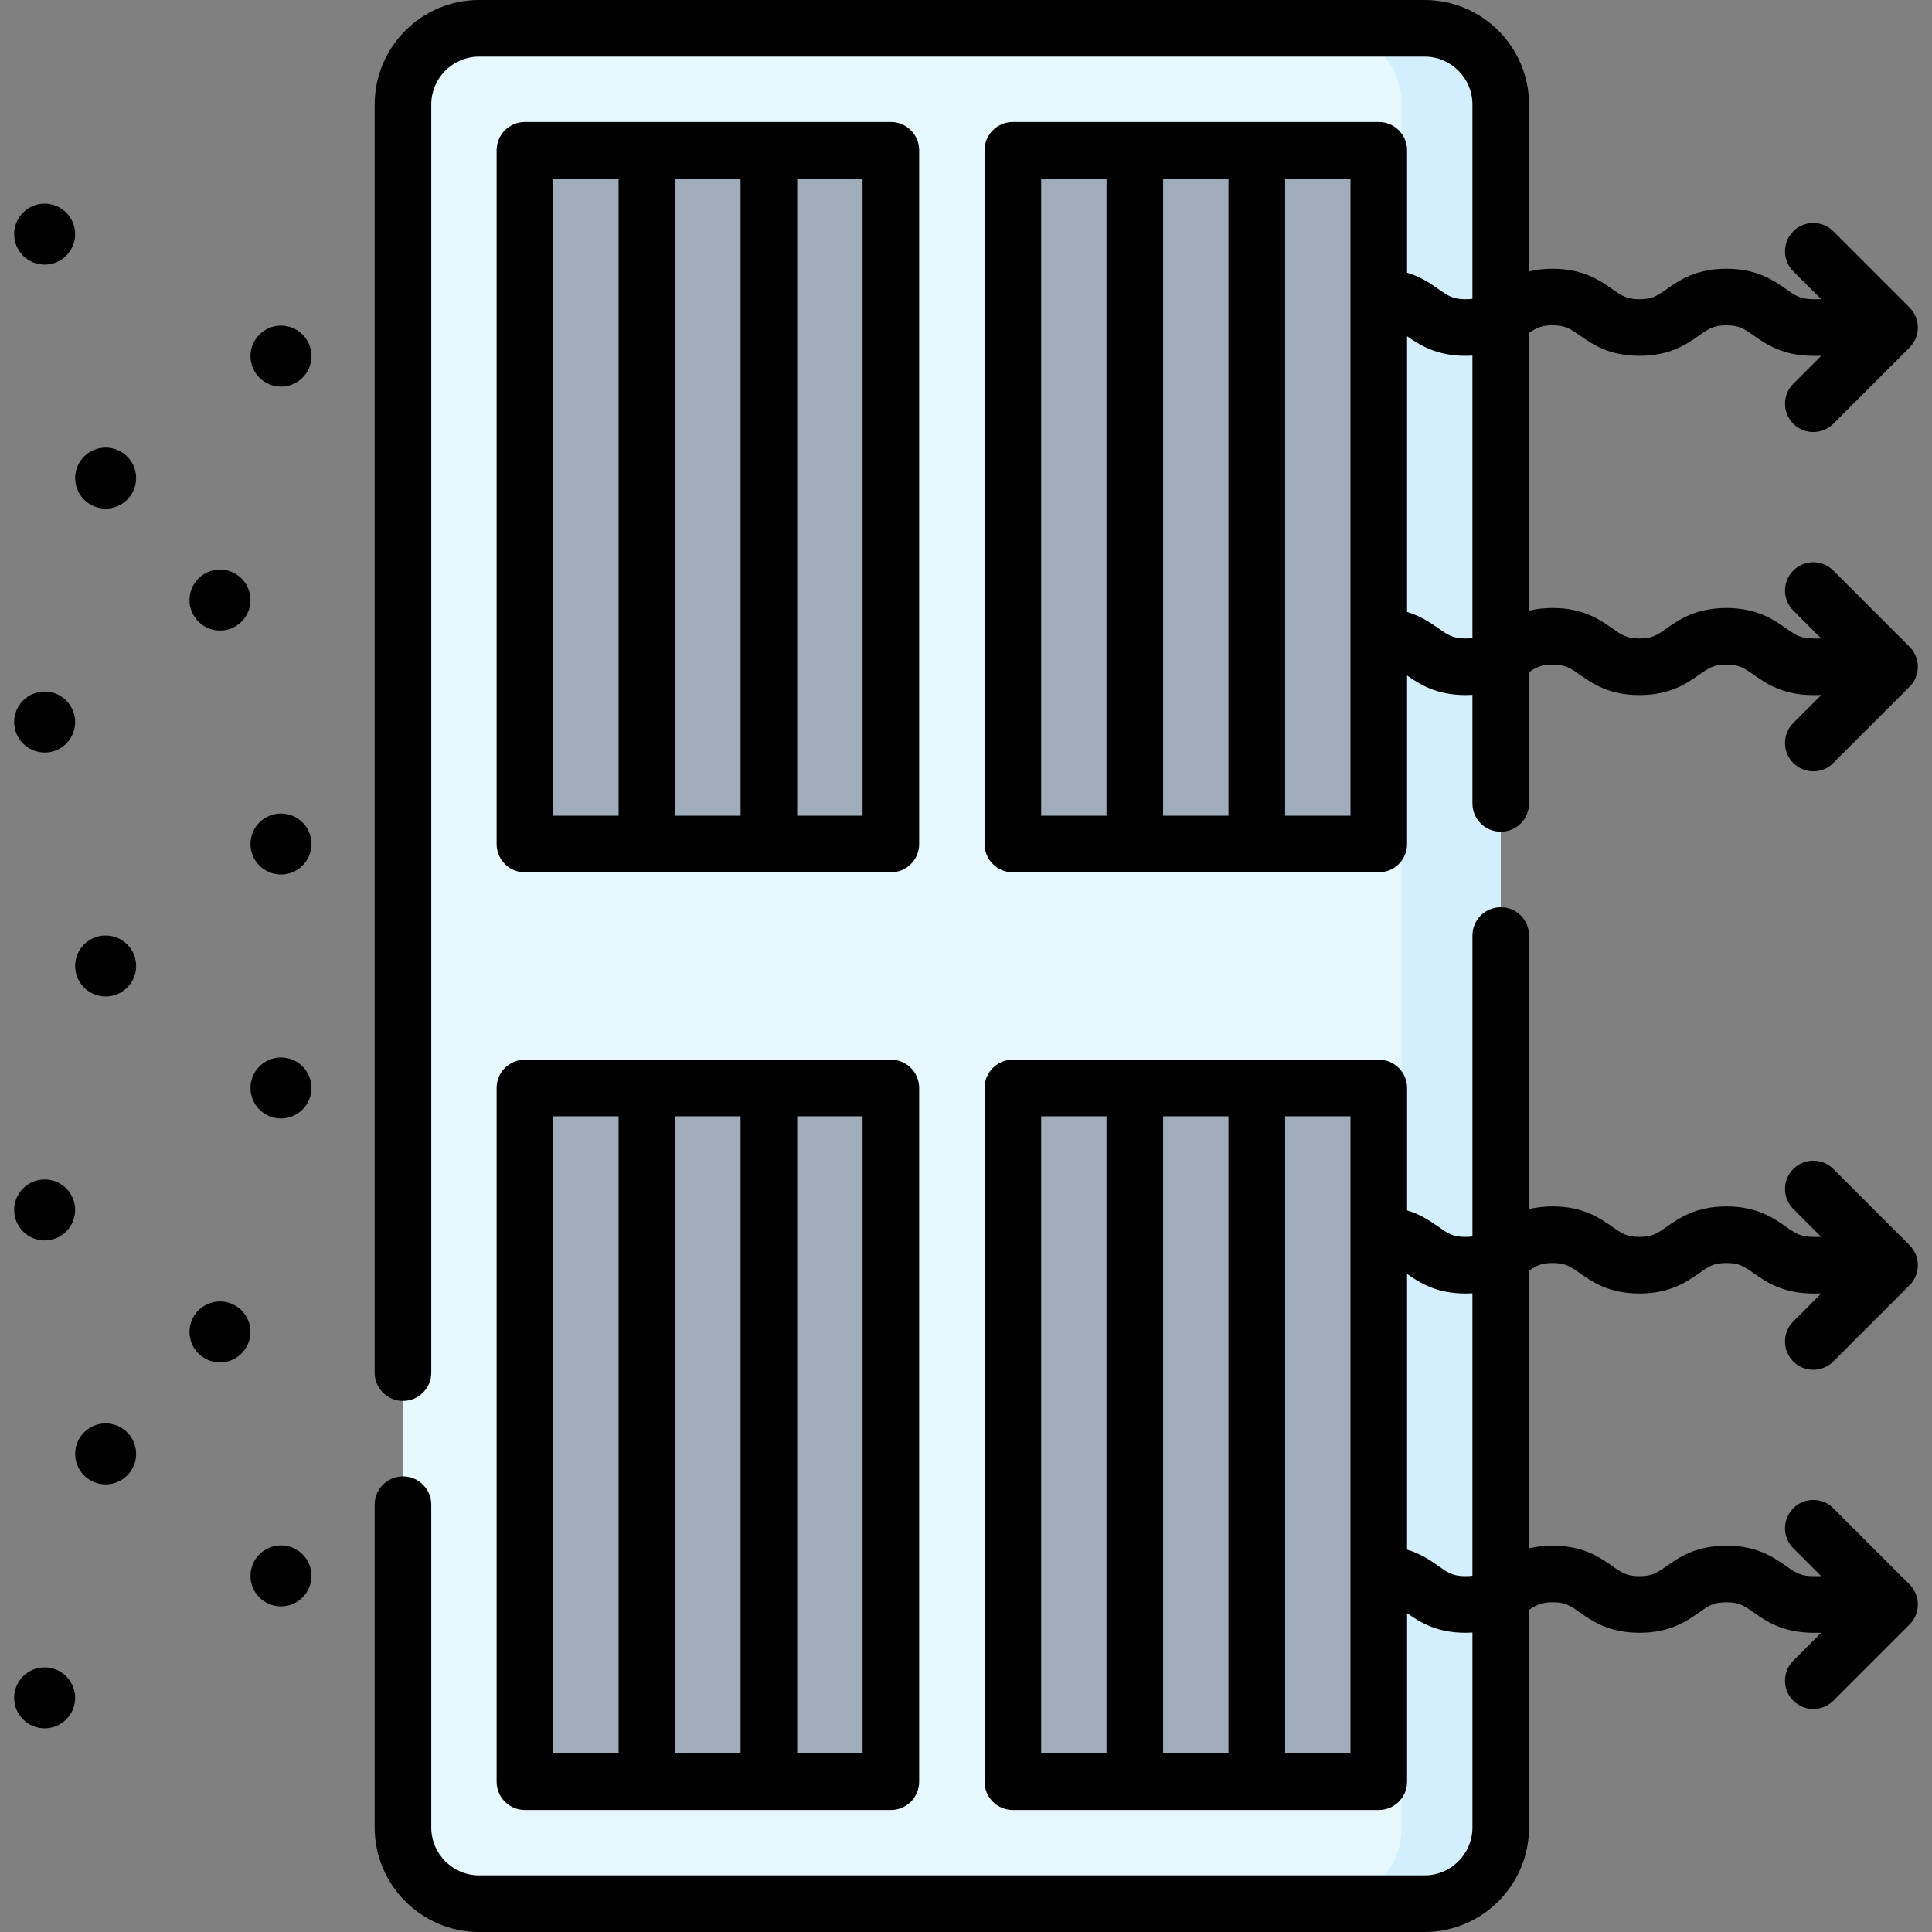
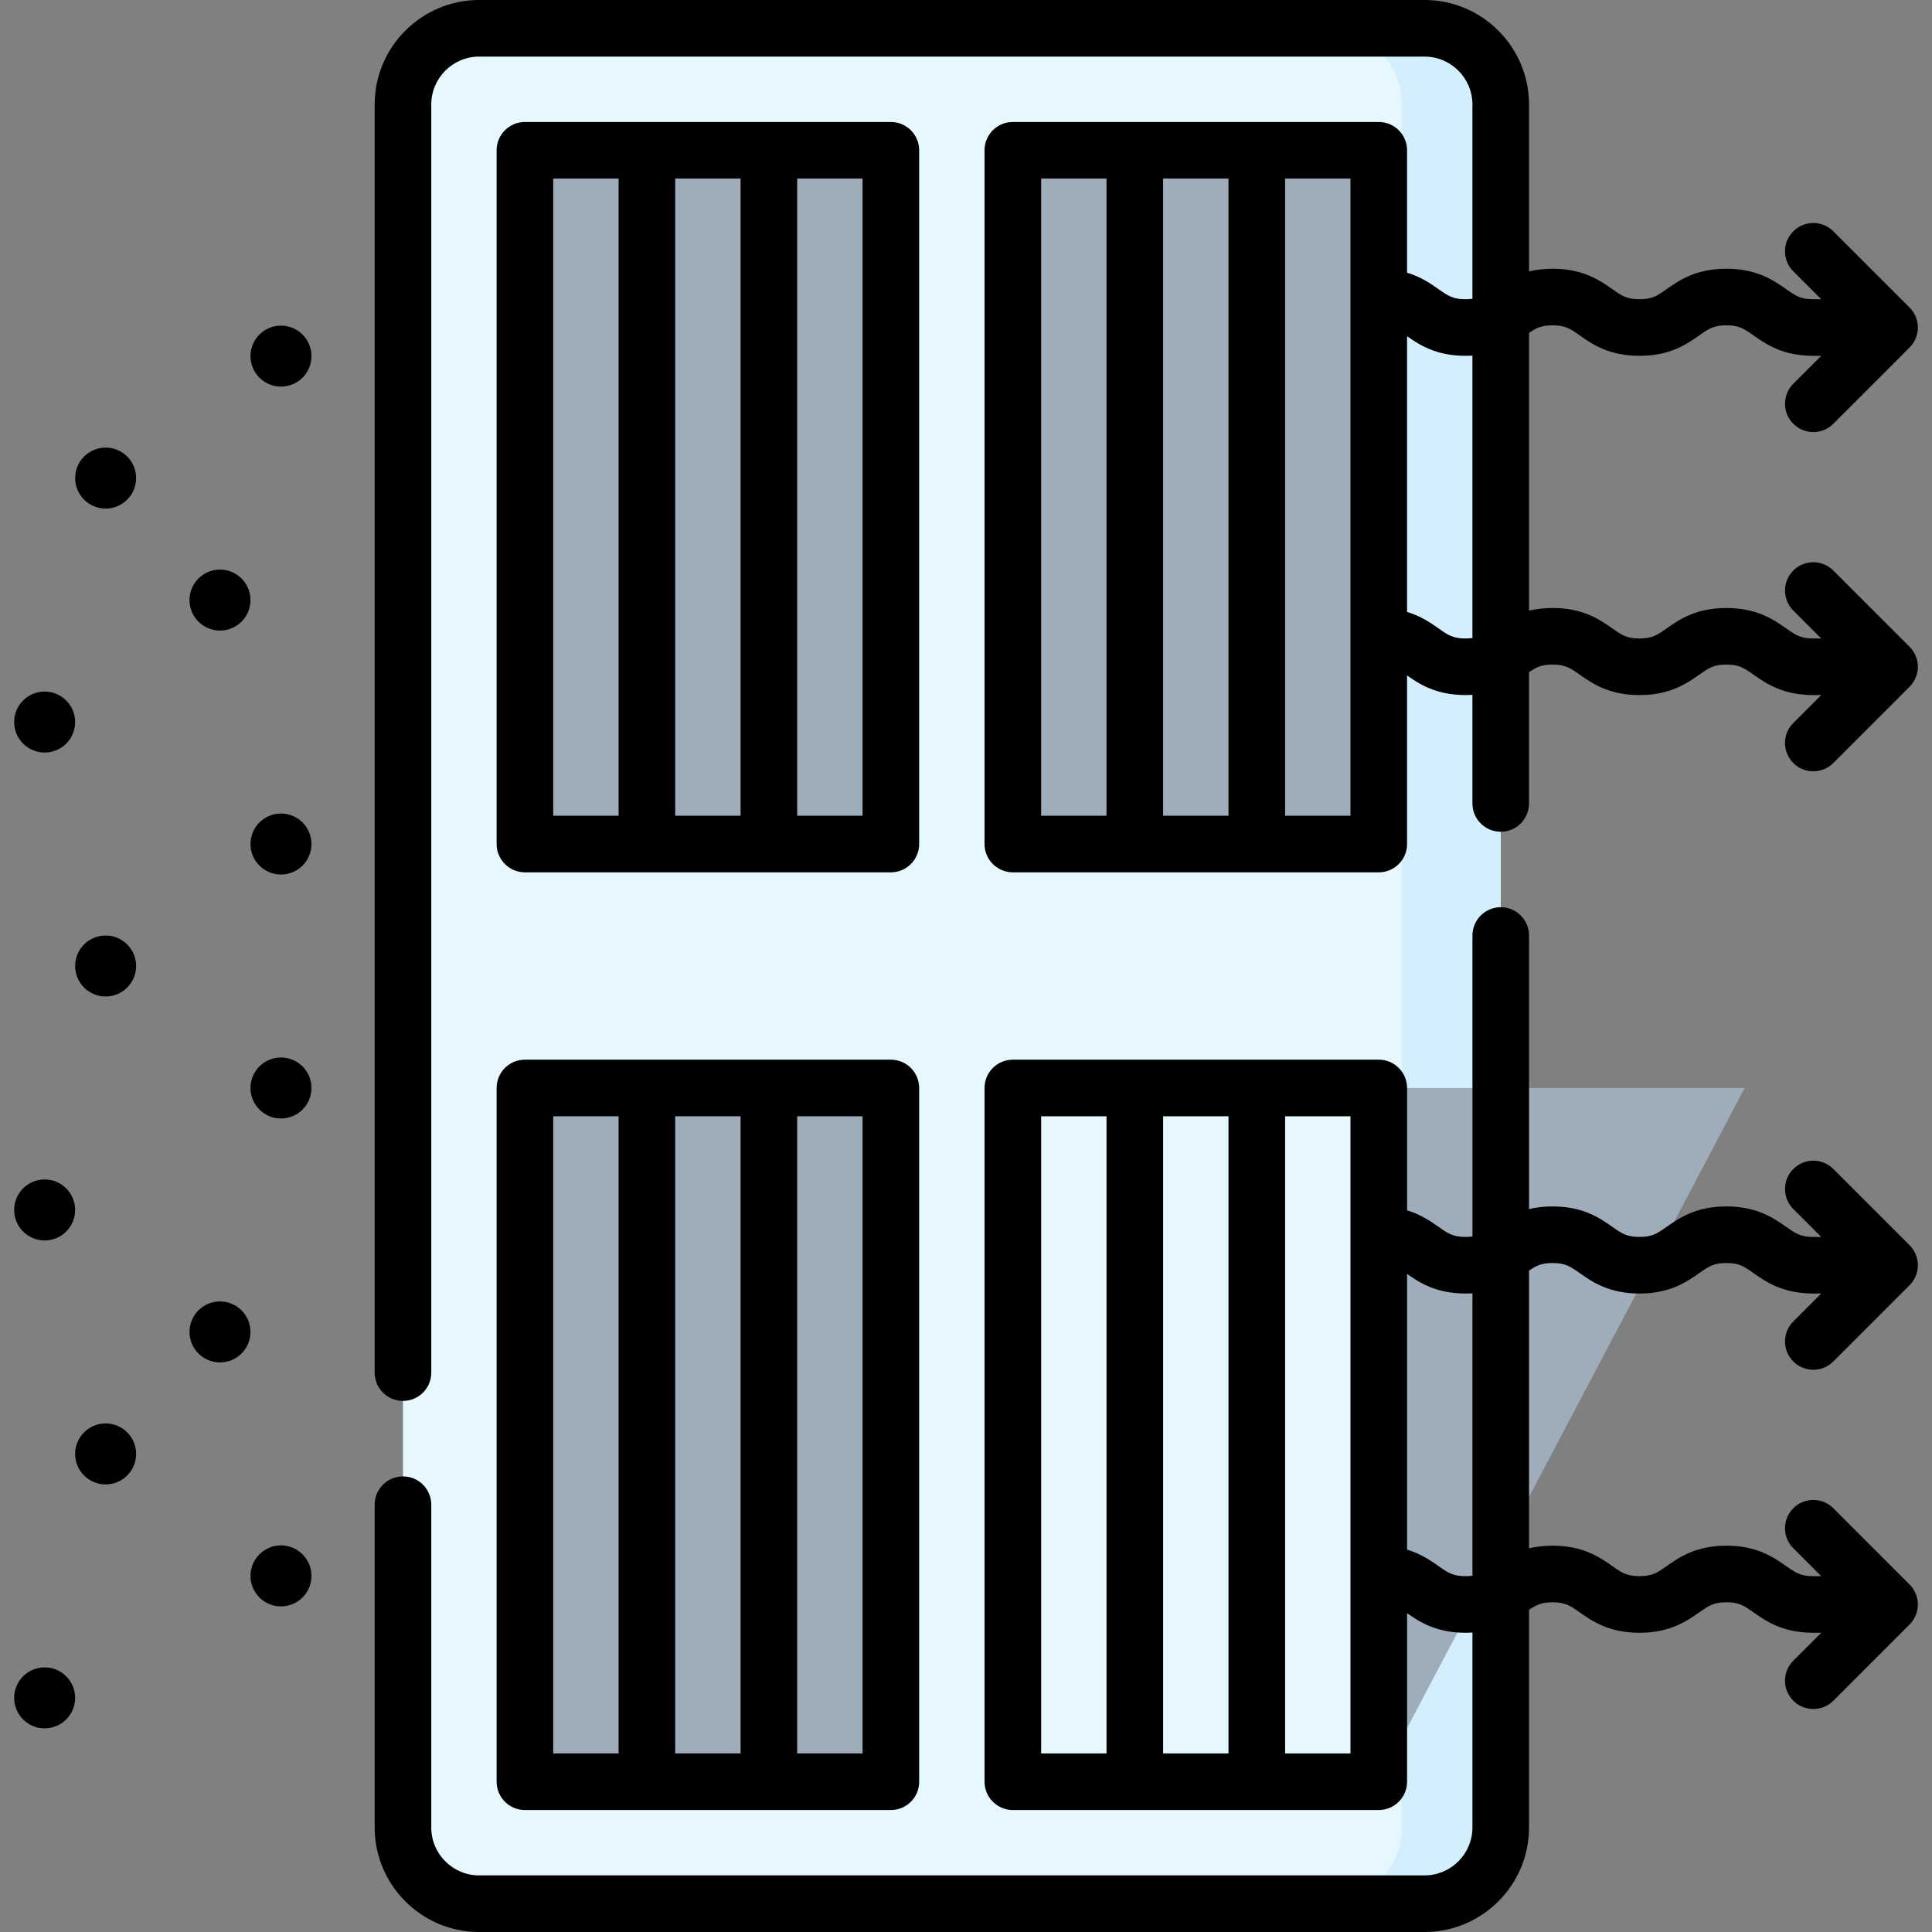
<svg xmlns="http://www.w3.org/2000/svg" id="Capa_1" height="512" viewBox="0 0 512 512" width="512">
  <rect x="0" y="0" width="512" height="512" fill="#808080" stroke="none" />
  <g>
    <g>
      <path d="m377.51 504.5h-250.52c-11.158 0-20.203-9.045-20.203-20.203v-456.594c0-11.158 9.045-20.203 20.203-20.203h250.52c11.158 0 20.203 9.045 20.203 20.203v456.594c0 11.158-9.045 20.203-20.203 20.203z" fill="#e6f7fe" />
    </g>
    <g>
      <path d="m377.51 7.5h-26.264c11.158 0 20.203 9.045 20.203 20.203v456.594c0 11.158-9.045 20.203-20.203 20.203h26.264c11.158 0 20.203-9.045 20.203-20.203v-456.594c0-11.158-9.045-20.203-20.203-20.203z" fill="#d3effd" />
    </g>
    <g>
      <g>
        <path d="m139.112 39.825h96.976v183.85h-96.976z" fill="#9facba" />
      </g>
    </g>
    <g>
      <g>
        <path d="m268.412 39.825h96.976v183.85h-96.976z" fill="#9facba" transform="matrix(-1 0 0 -1 633.801 263.5)" />
      </g>
    </g>
    <g>
      <g>
        <path d="m139.112 288.325h96.976v183.85h-96.976z" fill="#9facba" />
      </g>
    </g>
    <g>
      <g>
-         <path d="m268.412 288.325h96.976v183.85h-96.976z" fill="#9facba" transform="matrix(-1 0 0 -1 633.801 760.5)" />
+         <path d="m268.412 288.325v183.85h-96.976z" fill="#9facba" transform="matrix(-1 0 0 -1 633.801 760.5)" />
      </g>
    </g>
    <g>
-       <circle cx="11.831" cy="62.049" r="8.081" />
      <circle cx="27.994" cy="126.699" r="8.081" />
      <circle cx="74.461" cy="94.374" r="8.081" />
      <circle cx="58.299" cy="159.024" r="8.081" />
      <circle cx="27.994" cy="256" r="8.081" />
      <circle cx="11.831" cy="191.35" r="8.081" />
      <circle cx="74.461" cy="223.675" r="8.081" />
      <circle cx="11.831" cy="449.951" r="8.081" />
      <circle cx="27.994" cy="385.301" r="8.081" />
      <circle cx="74.461" cy="417.626" r="8.081" />
      <circle cx="58.299" cy="352.976" r="8.081" />
      <circle cx="11.831" cy="320.65" r="8.081" />
      <circle cx="74.461" cy="288.325" r="8.081" />
      <path d="m139.111 231.175h96.976c4.143 0 7.5-3.358 7.5-7.5v-183.85c0-4.142-3.357-7.5-7.5-7.5h-96.976c-4.143 0-7.5 3.358-7.5 7.5v183.85c0 4.142 3.358 7.5 7.5 7.5zm39.825-15v-168.85h17.325v168.85zm49.651 0h-17.325v-168.85h17.325zm-81.976-168.85h17.325v168.85h-17.325z" />
      <path d="m131.611 472.175c0 4.142 3.357 7.5 7.5 7.5h96.976c4.143 0 7.5-3.358 7.5-7.5v-183.85c0-4.142-3.357-7.5-7.5-7.5h-96.976c-4.143 0-7.5 3.358-7.5 7.5zm47.325-7.5v-168.85h17.325v168.85zm49.651 0h-17.325v-168.85h17.325zm-81.976-168.85h17.325v168.85h-17.325z" />
      <path d="m485.85 151.196c-2.93-2.929-7.678-2.929-10.607 0s-2.929 7.678 0 10.606l7.4 7.4h-2.096c-3.391 0-4.667-.896-7.21-2.68-3.248-2.279-7.697-5.401-15.824-5.401s-12.576 3.122-15.824 5.401c-2.543 1.785-3.819 2.68-7.21 2.68-3.389 0-4.665-.896-7.207-2.68-3.248-2.28-7.697-5.401-15.823-5.401-2.376 0-4.429.272-6.238.706v-73.604c1.955-1.334 3.308-2.007 6.238-2.007 3.388 0 4.664.896 7.206 2.68 3.248 2.28 7.697 5.402 15.824 5.402 8.128 0 12.577-3.122 15.825-5.401 2.543-1.785 3.819-2.68 7.209-2.68s4.666.896 7.209 2.68c3.248 2.279 7.697 5.401 15.825 5.401h2.096l-7.4 7.4c-2.929 2.929-2.929 7.678 0 10.606 1.465 1.464 3.385 2.197 5.304 2.197s3.839-.732 5.304-2.197l20.203-20.203c2.929-2.929 2.929-7.678 0-10.606l-20.204-20.203c-2.93-2.929-7.678-2.929-10.607 0s-2.929 7.678 0 10.606l7.4 7.4h-2.096c-3.39 0-4.667-.896-7.21-2.68-3.248-2.279-7.697-5.401-15.824-5.401s-12.576 3.122-15.824 5.401c-2.543 1.785-3.82 2.68-7.21 2.68-3.389 0-4.665-.896-7.207-2.68-3.248-2.28-7.697-5.402-15.823-5.402-2.375 0-4.429.272-6.238.706v-44.222c0-15.274-12.427-27.7-27.7-27.7h-250.521c-15.273 0-27.7 12.426-27.7 27.7v336.06c0 4.142 3.357 7.5 7.5 7.5s7.5-3.358 7.5-7.5v-336.06c0-7.003 5.697-12.7 12.7-12.7h250.52c7.003 0 12.7 5.697 12.7 12.7v51.48c-.536.072-1.114.118-1.792.118-3.388 0-4.664-.896-7.206-2.68-2.071-1.453-4.635-3.246-8.323-4.357v-32.436c0-4.142-3.357-7.5-7.5-7.5h-96.976c-4.143 0-7.5 3.358-7.5 7.5v183.85c0 4.142 3.357 7.5 7.5 7.5h96.976c4.143 0 7.5-3.358 7.5-7.5v-44.668c3.223 2.257 7.642 5.196 15.529 5.196.621 0 1.213-.024 1.792-.058v28.776c0 4.142 3.357 7.5 7.5 7.5s7.5-3.358 7.5-7.5v-34.792c1.955-1.334 3.308-2.007 6.238-2.007 3.388 0 4.664.896 7.206 2.68 3.248 2.279 7.697 5.401 15.824 5.401 8.128 0 12.577-3.122 15.825-5.401 2.543-1.784 3.819-2.68 7.209-2.68s4.666.896 7.209 2.68c3.248 2.28 7.697 5.401 15.825 5.401h2.096l-7.4 7.4c-2.929 2.929-2.929 7.678 0 10.606 1.465 1.464 3.385 2.197 5.304 2.197s3.839-.732 5.304-2.197l20.203-20.203c2.929-2.929 2.929-7.678 0-10.606zm-160.287-103.871v168.85h-17.325v-168.85zm-49.65 0h17.325v168.85h-17.325zm81.976 168.85h-17.325v-168.85h17.325zm30.529-46.973c-3.388 0-4.664-.896-7.206-2.68-2.071-1.453-4.635-3.246-8.323-4.356v-73.064c3.223 2.257 7.642 5.196 15.529 5.196.621 0 1.213-.024 1.792-.059v74.845c-.536.072-1.114.118-1.792.118z" />
      <path d="m475.243 360.804c1.465 1.464 3.385 2.197 5.304 2.197s3.839-.732 5.304-2.197l20.203-20.203c2.929-2.929 2.929-7.678 0-10.606l-20.203-20.203c-2.93-2.929-7.678-2.929-10.607 0s-2.929 7.678 0 10.606l7.4 7.4h-2.096c-3.39 0-4.667-.896-7.21-2.68-3.248-2.279-7.697-5.401-15.824-5.401s-12.576 3.122-15.824 5.401c-2.543 1.785-3.82 2.68-7.21 2.68-3.389 0-4.665-.896-7.207-2.68-3.248-2.28-7.697-5.402-15.823-5.402-2.375 0-4.429.272-6.238.706v-72.502c0-4.142-3.357-7.5-7.5-7.5s-7.5 3.358-7.5 7.5v79.76c-.536.072-1.114.118-1.792.118-3.388 0-4.664-.896-7.206-2.68-2.071-1.453-4.635-3.246-8.323-4.357v-32.436c0-4.142-3.357-7.5-7.5-7.5h-96.976c-4.143 0-7.5 3.358-7.5 7.5v183.85c0 4.142 3.357 7.5 7.5 7.5h96.976c4.143 0 7.5-3.358 7.5-7.5v-44.668c3.223 2.257 7.642 5.196 15.529 5.196.621 0 1.213-.024 1.792-.058v51.655c0 7.003-5.697 12.7-12.7 12.7h-250.522c-7.003 0-12.7-5.697-12.7-12.7v-85.54c0-4.142-3.357-7.5-7.5-7.5s-7.5 3.358-7.5 7.5v85.54c0 15.274 12.426 27.7 27.7 27.7h250.52c15.274 0 27.7-12.426 27.7-27.7v-57.672c1.955-1.334 3.308-2.007 6.238-2.007 3.388 0 4.664.896 7.206 2.68 3.248 2.279 7.697 5.401 15.824 5.401 8.128 0 12.577-3.122 15.825-5.401 2.543-1.784 3.819-2.68 7.209-2.68s4.666.896 7.209 2.68c3.248 2.28 7.697 5.401 15.825 5.401h2.096l-7.4 7.4c-2.929 2.929-2.929 7.678 0 10.606 1.465 1.464 3.385 2.197 5.304 2.197s3.839-.732 5.304-2.197l20.203-20.203c2.929-2.929 2.929-7.678 0-10.606l-20.203-20.203c-2.93-2.929-7.678-2.929-10.607 0s-2.929 7.678 0 10.606l7.4 7.4h-2.096c-3.391 0-4.667-.896-7.21-2.68-3.248-2.279-7.697-5.401-15.824-5.401s-12.576 3.122-15.824 5.401c-2.543 1.785-3.819 2.68-7.21 2.68-3.389 0-4.665-.896-7.207-2.68-3.248-2.28-7.697-5.401-15.823-5.401-2.376 0-4.429.272-6.238.706v-73.604c1.955-1.334 3.308-2.007 6.238-2.007 3.388 0 4.664.896 7.206 2.68 3.248 2.28 7.697 5.402 15.824 5.402 8.128 0 12.577-3.122 15.825-5.401 2.543-1.785 3.819-2.68 7.209-2.68s4.666.896 7.209 2.68c3.248 2.279 7.697 5.401 15.825 5.401h2.096l-7.4 7.4c-2.929 2.928-2.929 7.677 0 10.606zm-149.68-64.979v168.85h-17.325v-168.85zm-49.65 0h17.325v168.85h-17.325zm81.976 168.85h-17.325v-168.85h17.325zm30.529-46.973c-3.388 0-4.664-.896-7.206-2.68-2.071-1.453-4.635-3.246-8.323-4.356v-73.064c3.223 2.257 7.642 5.196 15.529 5.196.621 0 1.213-.024 1.792-.059v74.845c-.536.072-1.114.118-1.792.118z" />
    </g>
  </g>
</svg>